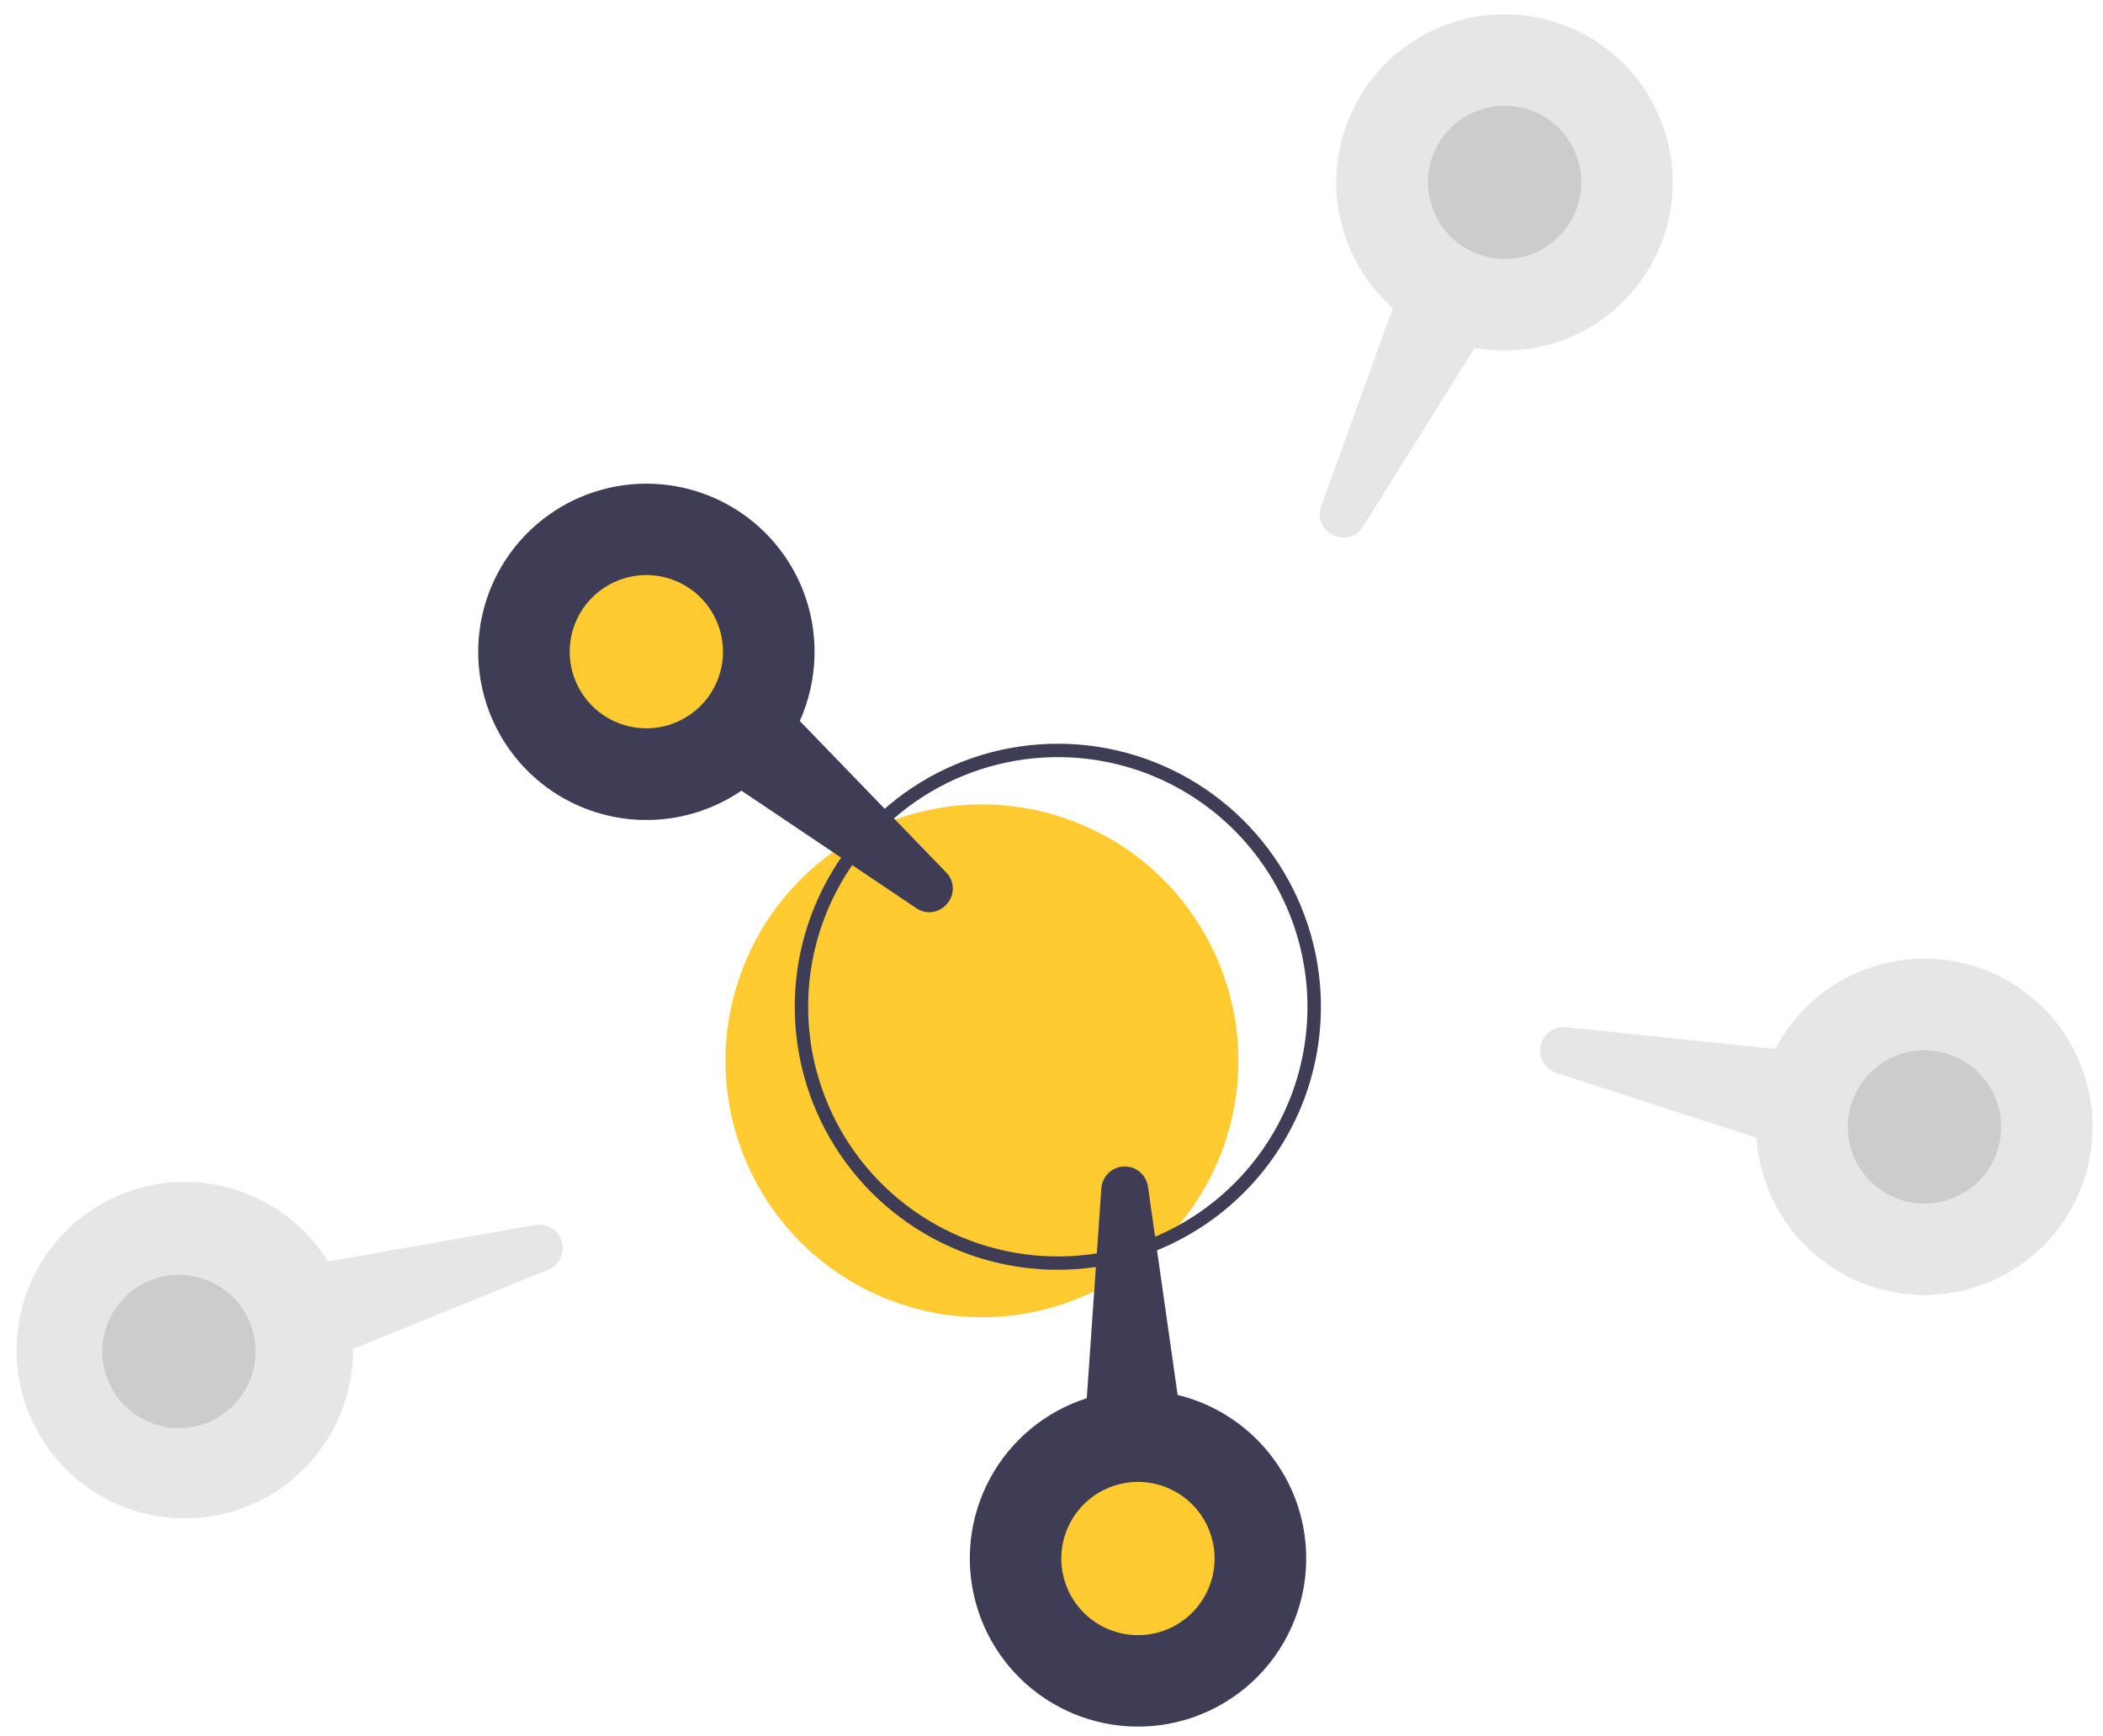
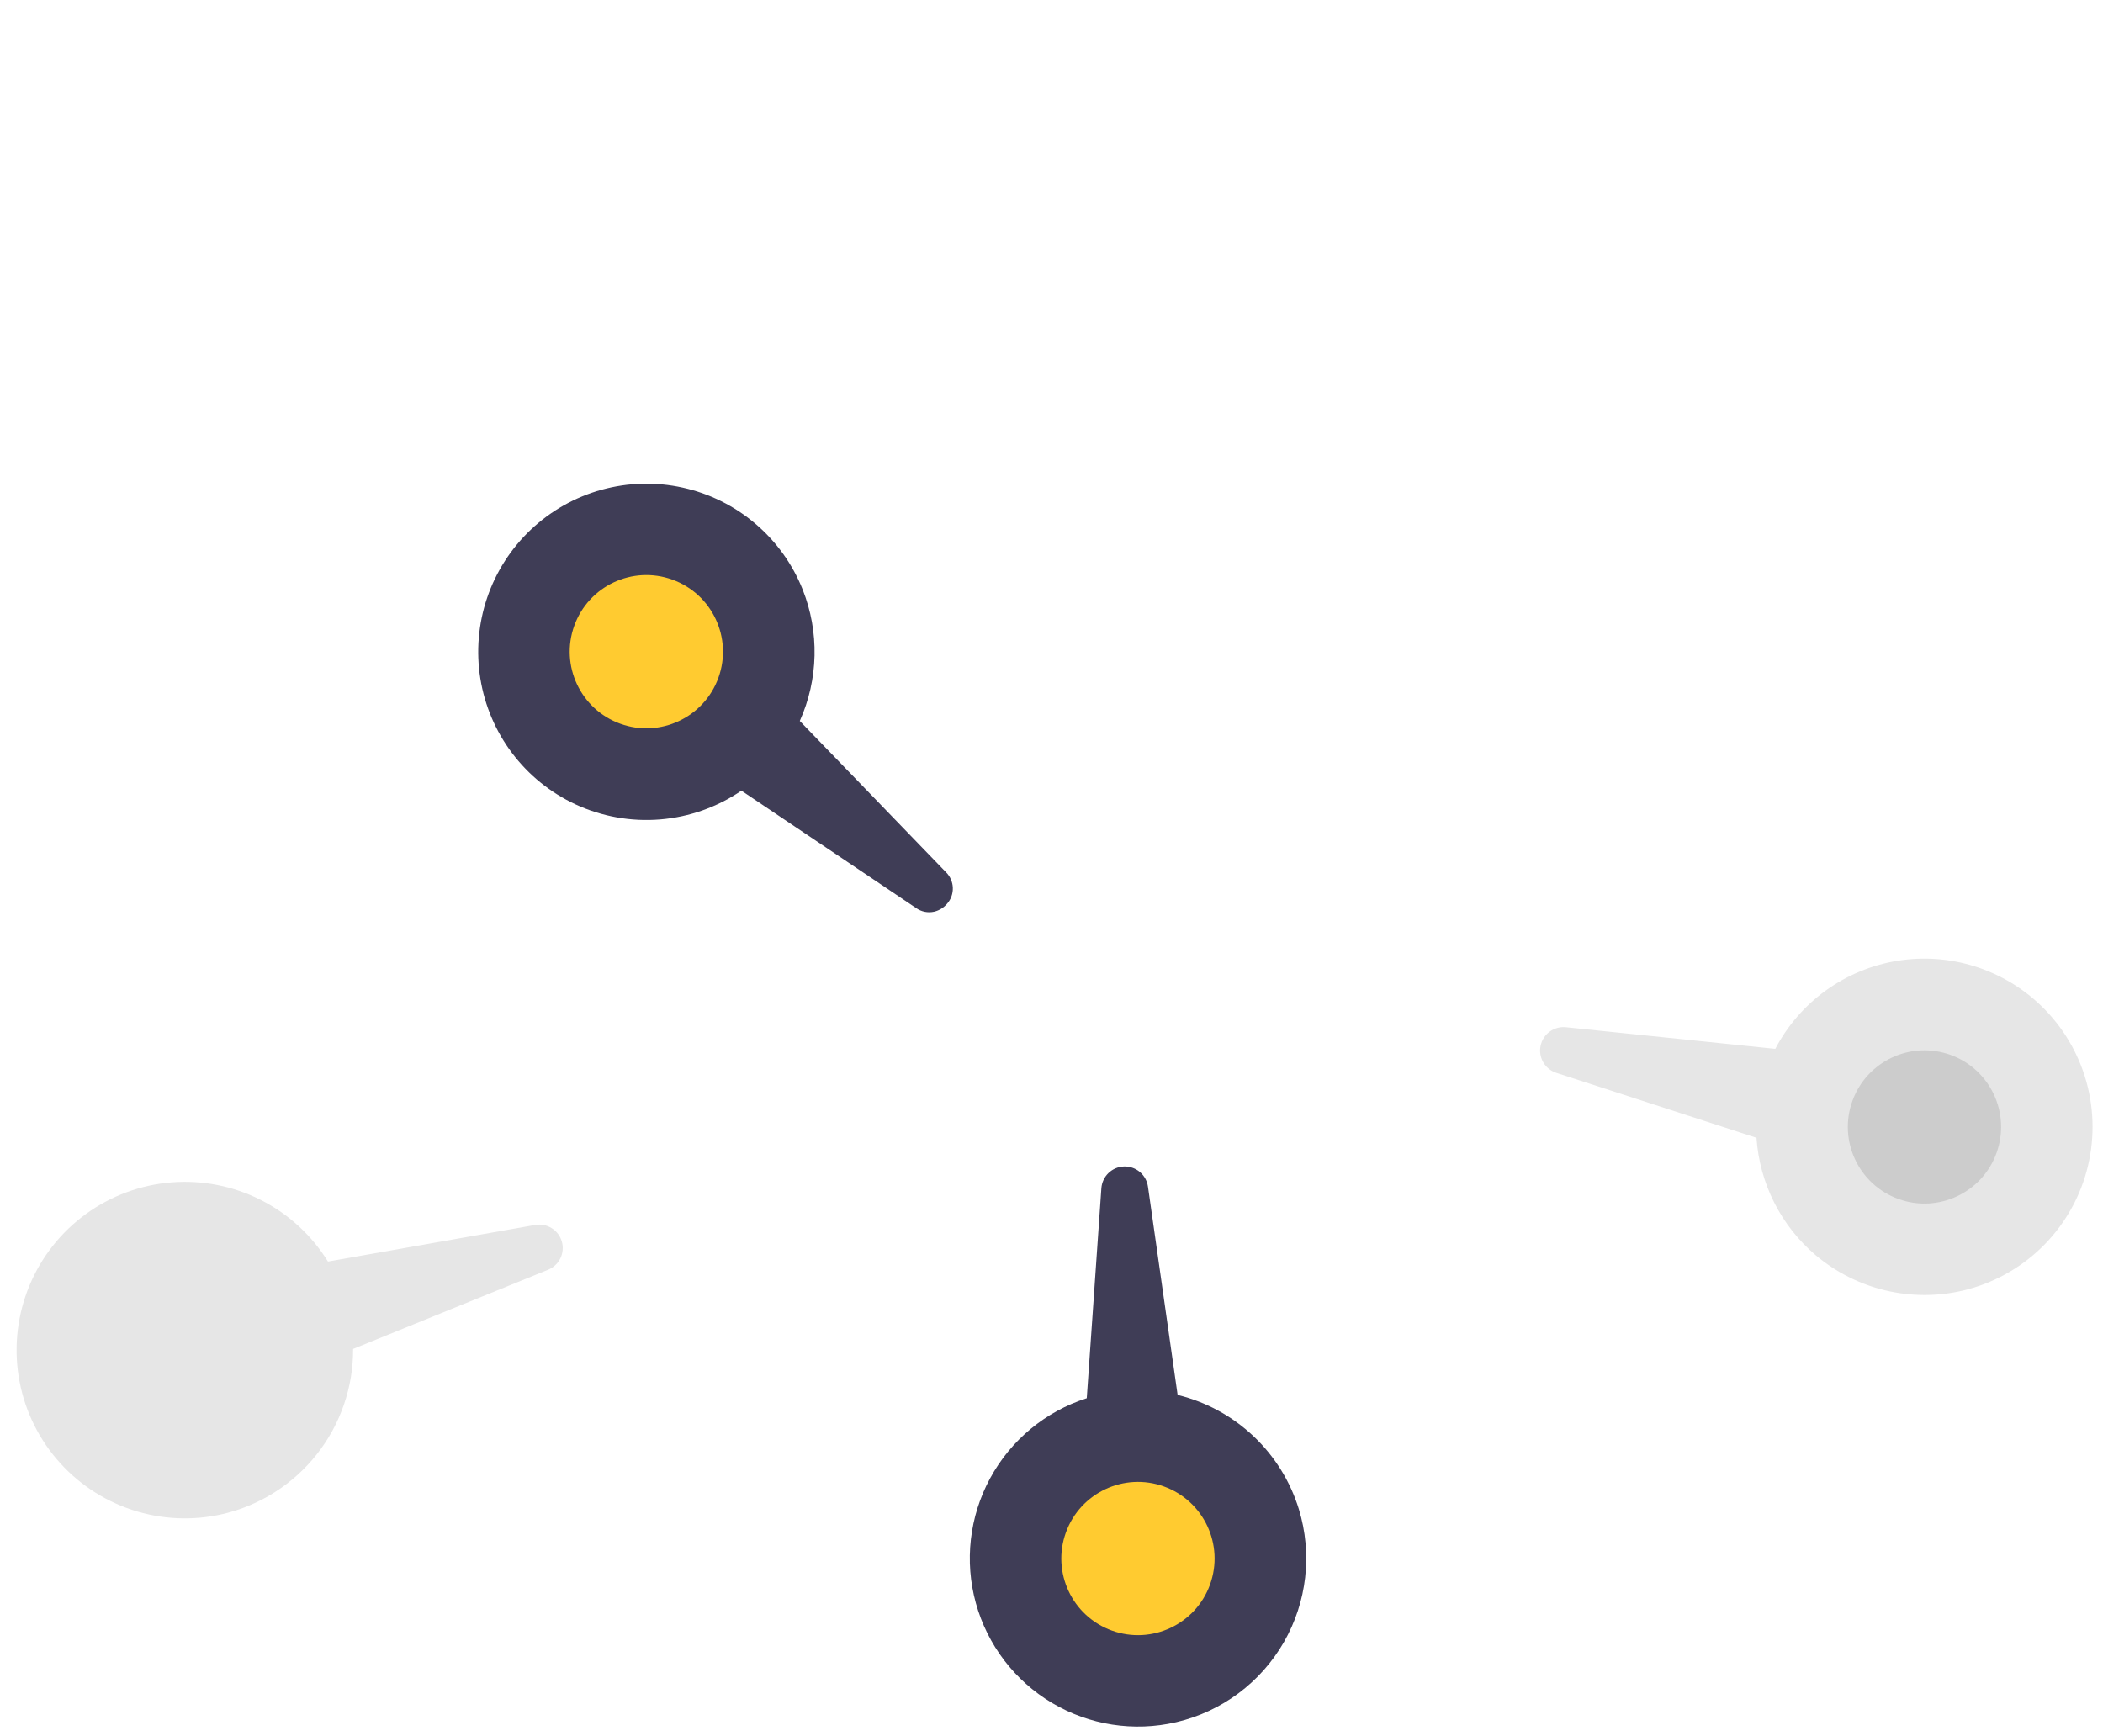
<svg xmlns="http://www.w3.org/2000/svg" width="100%" height="100%" viewBox="0 0 1308 1080" version="1.1" xml:space="preserve" style="fill-rule:evenodd;clip-rule:evenodd;stroke-linejoin:round;stroke-miterlimit:2;">
  <rect id="Artboard1" x="0" y="0" width="1307.56" height="1079.03" style="fill:none;" />
  <g>
-     <path d="M556.58,809.892c82.842,29.904 174.242,-13.013 204.146,-95.854c29.9,-82.842 -13.013,-174.238 -95.854,-204.142c-82.842,-29.904 -174.238,13.008 -204.142,95.85c-29.904,82.842 13.008,174.242 95.85,204.146Z" style="fill:#ffcb30;fill-rule:nonzero;" />
-     <path d="M602.376,780.192c-30.442,-10.992 -56.942,-30.759 -76.146,-56.809c-19.208,-26.05 -30.258,-57.208 -31.754,-89.541c-1.5,-32.329 6.625,-64.375 23.341,-92.092c16.717,-27.712 41.275,-49.846 70.571,-63.6c29.296,-13.758 62.013,-18.517 94.013,-13.675c32.004,4.838 61.85,19.054 85.771,40.858c23.916,21.8 40.833,50.209 48.612,81.625c7.775,31.417 6.058,64.434 -4.929,94.875c-14.775,40.788 -45.129,74.055 -84.4,92.492c-39.271,18.442 -84.254,20.55 -125.079,5.867Zm108.296,-300c-28.892,-10.429 -60.23,-12.054 -90.046,-4.675c-29.817,7.379 -56.775,23.433 -77.467,46.137c-20.692,22.7 -34.187,51.025 -38.779,81.4c-4.596,30.371 -0.079,61.421 12.979,89.225c13.054,27.804 34.058,51.113 60.363,66.979c26.3,15.863 56.716,23.575 87.4,22.155c30.683,-1.421 60.258,-11.913 84.979,-30.138c24.725,-18.229 43.487,-43.379 53.916,-72.271c13.938,-38.746 11.934,-81.437 -5.566,-118.708c-17.5,-37.271 -49.067,-66.079 -87.779,-80.104Z" style="fill:#3f3d56;fill-rule:nonzero;" />
    <path d="M581.055,567.108c-1.929,0.438 -3.933,0.463 -5.875,0.075c-1.942,-0.391 -3.779,-1.187 -5.392,-2.337l-108.65,-73.008c-15.021,10.25 -32.446,16.416 -50.571,17.895c-18.12,1.48 -36.316,-1.779 -52.8,-9.454c-15.462,-7.225 -28.925,-18.125 -39.208,-31.746c-10.283,-13.62 -17.079,-29.554 -19.796,-46.404c-2.712,-16.85 -1.262,-34.108 4.221,-50.271c5.488,-16.162 14.846,-30.737 27.258,-42.454c12.413,-11.712 27.5,-20.216 43.955,-24.758c16.45,-4.546 33.762,-5 50.429,-1.317c16.666,3.684 32.179,11.384 45.183,22.438c13.008,11.054 23.108,25.121 29.433,40.975c5.175,13.054 7.688,27.012 7.375,41.05c-0.308,14.041 -3.425,27.875 -9.175,40.687l90.967,94.129c2.575,2.55 4.083,5.988 4.213,9.613c0.129,3.621 -1.13,7.158 -3.517,9.883c-2.079,2.484 -4.9,4.238 -8.05,5.004Z" style="fill:#3f3d56;fill-rule:nonzero;" />
    <path d="M385.83,450.217c24.758,8.937 52.075,-3.888 61.008,-28.646c8.938,-24.758 -3.887,-52.071 -28.646,-61.008c-24.754,-8.938 -52.07,3.887 -61.008,28.645c-8.937,24.759 3.892,52.071 28.646,61.009Z" style="fill:#ffcb30;fill-rule:nonzero;" />
-     <path d="M838.984,334.025c-3.342,0.746 -6.842,0.338 -9.921,-1.162c-3.291,-1.513 -5.887,-4.225 -7.25,-7.588c-1.362,-3.358 -1.391,-7.112 -0.083,-10.492l44.554,-123.09c-12.133,-10.783 -21.596,-24.242 -27.633,-39.312c-6.034,-15.07 -8.479,-31.339 -7.142,-47.518c1.333,-16.18 6.421,-31.825 14.85,-45.7c8.425,-13.875 19.967,-25.598 33.713,-34.242c23.008,-14.475 50.745,-19.425 77.341,-13.803c26.596,5.621 49.963,21.374 65.146,43.923c15.183,22.547 20.992,50.12 16.2,76.878c-4.792,26.758 -19.808,50.6 -41.875,66.478c-11.408,8.184 -24.346,13.997 -38.042,17.094c-13.7,3.097 -27.879,3.417 -41.7,0.938l-69.329,111.042c-0.958,1.625 -2.233,3.046 -3.75,4.171c-1.516,1.125 -3.241,1.937 -5.079,2.383Z" style="fill:#e6e6e6;fill-rule:nonzero;" />
-     <path d="M919.676,158.241c24.758,8.937 52.075,-3.888 61.008,-28.645c8.938,-24.758 -3.887,-52.072 -28.646,-61.009c-24.754,-8.937 -52.071,3.888 -61.008,28.646c-8.933,24.757 3.892,52.071 28.646,61.008Z" style="fill:#ccc;fill-rule:nonzero;" />
    <path d="M1220.93,802.792c-15.938,3.729 -32.525,3.679 -48.438,-0.142c-15.912,-3.821 -30.716,-11.308 -43.22,-21.867c-10.7,-9.091 -19.471,-20.237 -25.788,-32.779c-6.321,-12.541 -10.058,-26.221 -11,-40.233l-124.508,-40.4c-3.429,-1.113 -6.321,-3.454 -8.125,-6.571c-1.8,-3.121 -2.388,-6.796 -1.642,-10.317c0.746,-3.525 2.767,-6.65 5.679,-8.77c2.913,-2.121 6.504,-3.092 10.088,-2.721l130.204,13.454c7.525,-14.383 18.296,-26.821 31.458,-36.325c13.163,-9.504 28.359,-15.813 44.379,-18.429c16.025,-2.617 32.438,-1.471 47.938,3.354c15.504,4.821 29.671,13.183 41.383,24.429c13.571,13.029 23.379,29.475 28.388,47.608c5.012,18.134 5.041,37.284 0.087,55.434c-4.954,18.146 -14.708,34.625 -28.241,47.696c-13.53,13.07 -30.334,22.254 -48.642,26.579Z" style="fill:#e6e6e6;fill-rule:nonzero;" />
    <path d="M1180.78,745.846c24.758,8.937 52.075,-3.888 61.008,-28.646c8.938,-24.758 -3.887,-52.071 -28.641,-61.008c-24.759,-8.938 -52.075,3.887 -61.013,28.646c-8.933,24.758 3.892,52.07 28.646,61.008Z" style="fill:#ccc;fill-rule:nonzero;" />
    <path d="M731.484,1071.32c-26.308,6.112 -53.962,1.812 -77.175,-12c-23.212,-13.813 -40.183,-36.067 -47.362,-62.108c-7.175,-26.038 -4.005,-53.846 8.854,-77.6c12.854,-23.755 34.404,-41.617 60.129,-49.846l9.083,-130.588l2.079,0.146l-2.079,-0.146c0.25,-3.596 1.821,-6.966 4.409,-9.471c2.591,-2.504 6.012,-3.962 9.612,-4.091c3.6,-0.129 7.121,1.075 9.883,3.387c2.763,2.313 4.575,5.567 5.08,9.134l18.445,129.591c17.667,4.304 33.909,13.129 47.134,25.604c13.225,12.48 22.983,28.18 28.308,45.563c4.171,13.679 5.492,28.071 3.883,42.279c-1.612,14.213 -6.116,27.942 -13.237,40.342c-7.125,12.4 -16.713,23.212 -28.175,31.762c-11.467,8.55 -24.558,14.659 -38.475,17.95l-0.396,0.092Z" style="fill:#3f3d56;fill-rule:nonzero;" />
    <path d="M691.588,1014.32c24.759,8.933 52.071,-3.892 61.009,-28.646c8.937,-24.758 -3.888,-52.075 -28.646,-61.008c-24.754,-8.938 -52.071,3.887 -61.009,28.641c-8.937,24.759 3.888,52.075 28.646,61.013Z" style="fill:#ffcb30;fill-rule:nonzero;" />
    <path d="M138.698,941.779c-18.751,4.363 -38.343,3.471 -56.619,-2.583c-18.276,-6.05 -34.529,-17.025 -46.97,-31.717c-12.442,-14.691 -20.591,-32.533 -23.55,-51.554c-2.96,-19.025 -0.615,-38.496 6.776,-56.271c7.391,-17.779 19.542,-33.171 35.115,-44.487c15.574,-11.321 33.968,-18.121 53.158,-19.663c19.191,-1.541 38.434,2.242 55.614,10.934c17.179,8.687 31.629,21.945 41.762,38.316l128.9,-22.775c3.55,-0.629 7.204,0.079 10.258,1.988c3.055,1.904 5.3,4.875 6.296,8.337c0.996,3.459 0.679,7.167 -0.896,10.409c-1.575,3.237 -4.291,5.779 -7.629,7.137l-121.287,49.25c0.112,23.746 -7.829,46.825 -22.529,65.475c-14.696,18.65 -35.284,31.767 -58.399,37.204Z" style="fill:#e6e6e6;fill-rule:nonzero;" />
-     <path d="M95.112,885.496c24.758,8.937 52.072,-3.888 61.009,-28.642c8.938,-24.758 -3.888,-52.075 -28.645,-61.012c-24.758,-8.934 -52.072,3.891 -61.009,28.646c-8.937,24.758 3.888,52.075 28.645,61.008Z" style="fill:#ccc;fill-rule:nonzero;" />
  </g>
</svg>